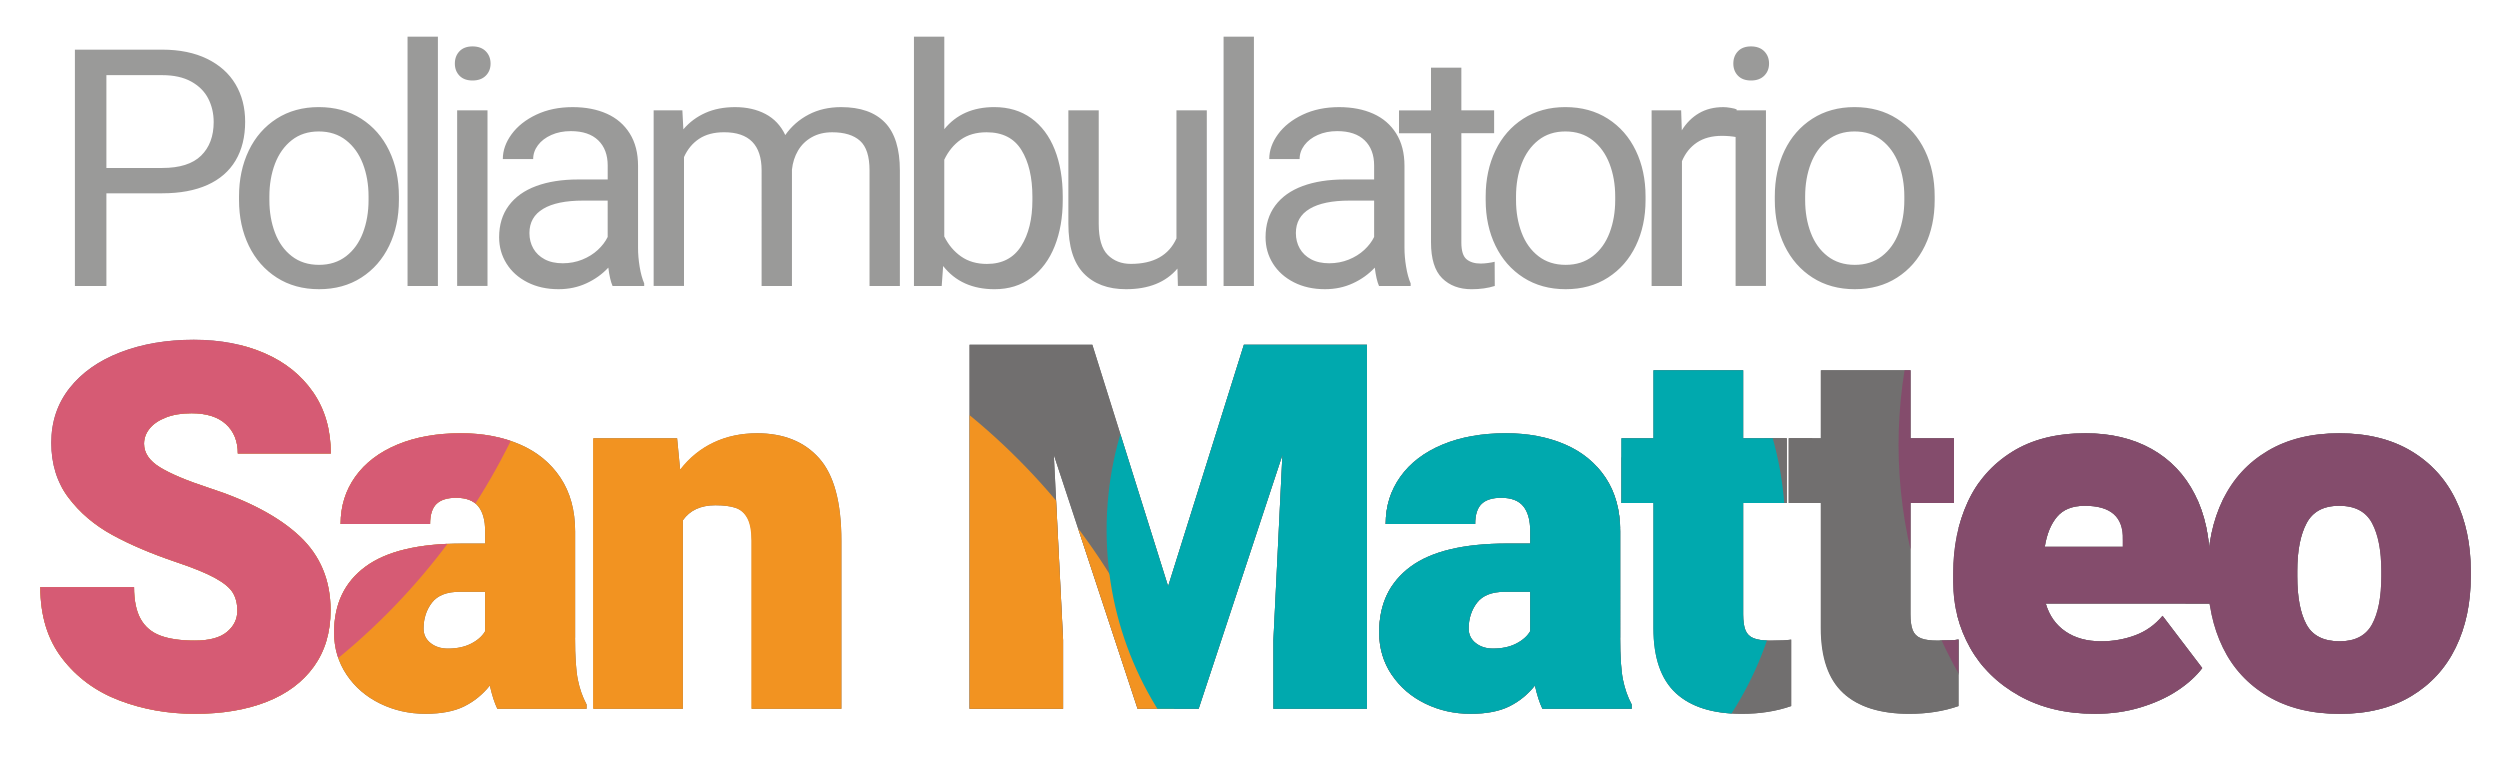
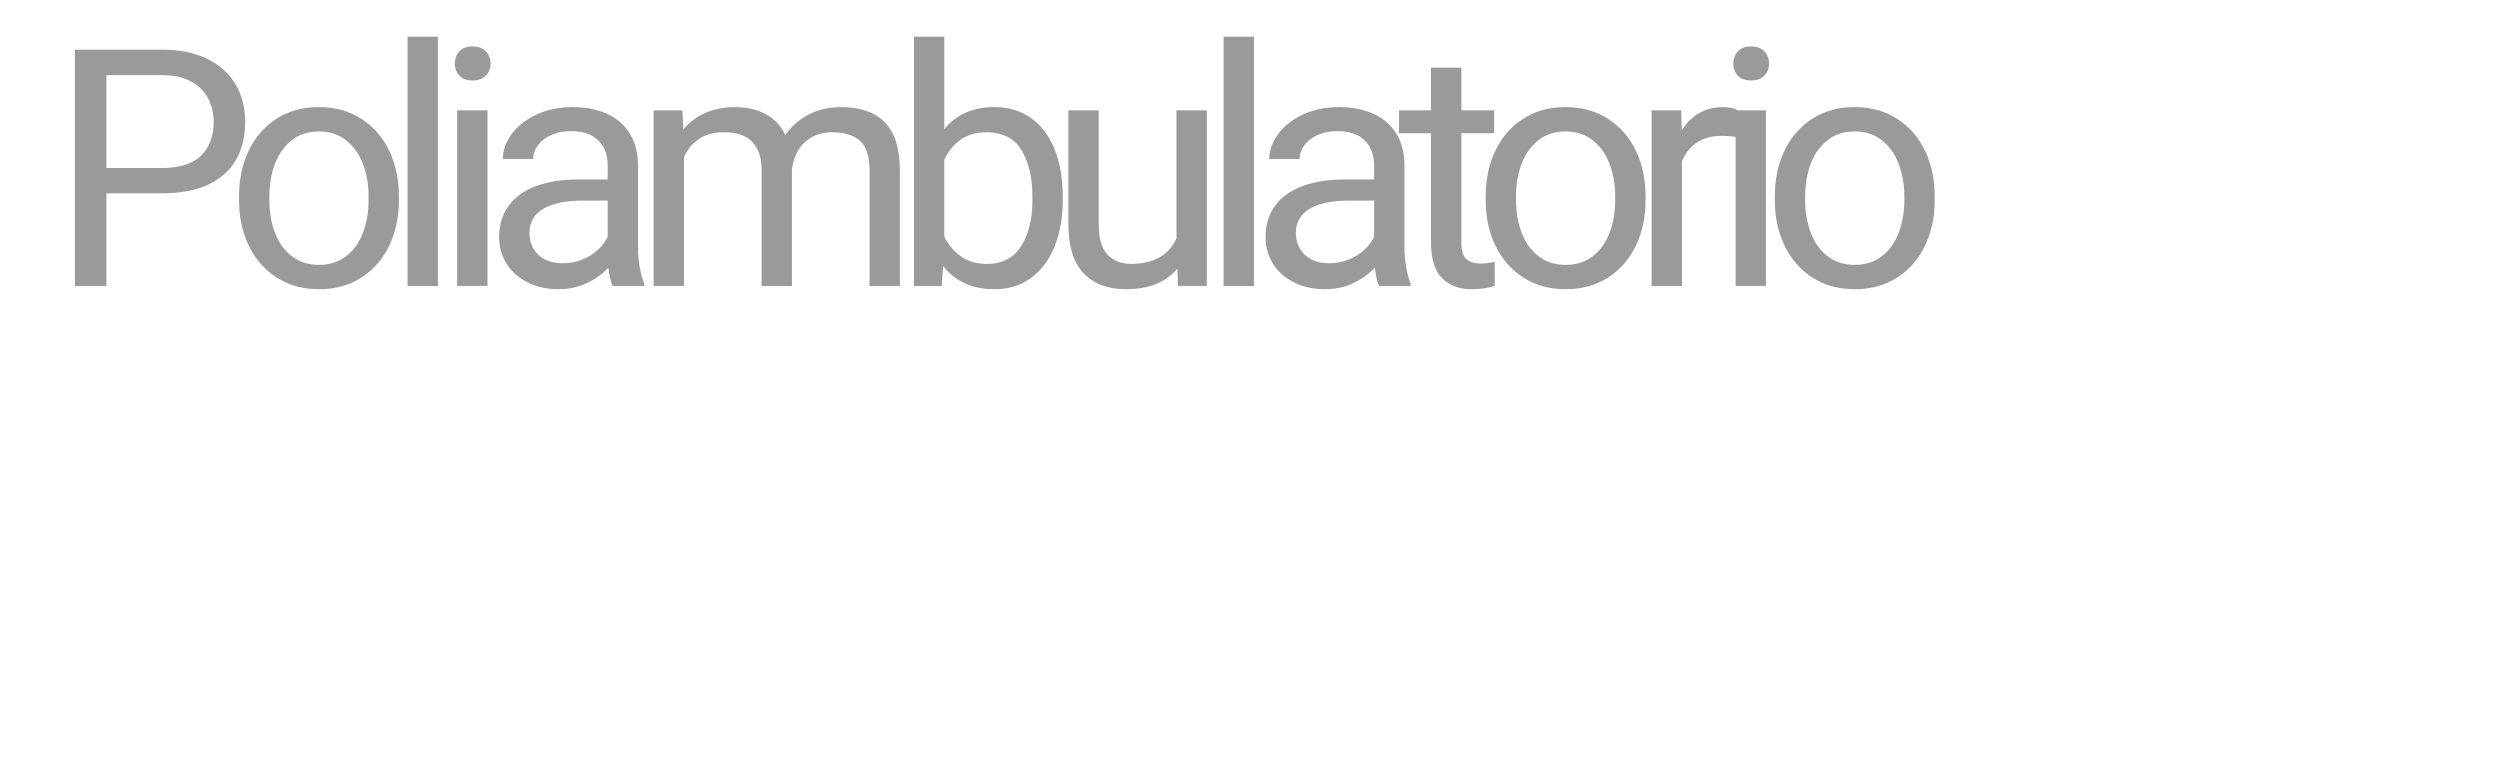
<svg xmlns="http://www.w3.org/2000/svg" xmlns:xlink="http://www.w3.org/1999/xlink" version="1.1" id="Livello_1" x="0px" y="0px" viewBox="0 0 1000 307.59" style="enable-background:new 0 0 1000 307.59;" xml:space="preserve">
  <style type="text/css">
	.st0{clip-path:url(#SVGID_2_);}
	.st1{fill:#716F6F;}
	.st2{fill:#716F6F;stroke:#716F6F;stroke-width:20;stroke-miterlimit:10;}
	.st3{fill-rule:evenodd;clip-rule:evenodd;fill:#F29321;}
	.st4{fill-rule:evenodd;clip-rule:evenodd;fill:#D65B74;}
	.st5{fill-rule:evenodd;clip-rule:evenodd;fill:#00A9AE;}
	.st6{fill-rule:evenodd;clip-rule:evenodd;fill:#844C6C;}
	.st7{fill:#9A9A99;}
</style>
  <g>
    <g>
      <defs>
-         <path id="SVGID_1_" d="M918.91,230.52c0,8.33,1.22,14.75,3.65,19.25c2.44,4.5,6.86,6.75,13.25,6.75c6.2,0,10.54-2.27,13.01-6.8     c2.47-4.54,3.7-10.94,3.7-19.2v-2.1c0-8.14-1.23-14.52-3.7-19.16c-2.47-4.63-6.87-6.95-13.21-6.95c-6.2,0-10.54,2.33-13,7     c-2.47,4.67-3.7,11.04-3.7,19.11V230.52z M883.1,228.42c0-10.67,2.02-20.17,6.05-28.51c4.03-8.33,10-14.85,17.9-19.55     c7.9-4.7,17.42-7.05,28.56-7.05c11.27,0,20.86,2.35,28.76,7.05c7.9,4.7,13.87,11.2,17.9,19.51c4.03,8.3,6.05,17.82,6.05,28.56     v2.1c0,10.74-2.02,20.24-6.05,28.51c-4.03,8.27-9.98,14.75-17.85,19.45s-17.41,7.05-28.61,7.05s-20.77-2.35-28.71-7.05     c-7.93-4.7-13.92-11.18-17.95-19.45c-4.03-8.27-6.05-17.77-6.05-28.51V228.42z M849.11,215.81c0.27-9-4.8-13.5-15.2-13.5     c-4.94,0-8.63,1.47-11.1,4.4c-2.47,2.93-4.1,6.93-4.9,12h31.21V215.81z M884.02,241.42H818.3c1.4,4.8,4.02,8.52,7.85,11.15     c3.83,2.63,8.59,3.95,14.25,3.95c4.8,0,9.35-0.8,13.65-2.4c4.3-1.6,7.95-4.2,10.95-7.8l15.9,20.9c-2.4,3.2-5.68,6.18-9.85,8.95     c-4.17,2.77-9.08,5.02-14.75,6.75c-5.67,1.73-11.77,2.6-18.31,2.6c-11.6,0-21.7-2.4-30.3-7.2c-8.6-4.8-15.15-11.22-19.66-19.25     c-4.5-8.04-6.75-16.75-6.75-26.16v-3.7c0-10.47,1.93-19.92,5.8-28.36c3.87-8.44,9.77-15.14,17.7-20.1     c7.94-4.97,17.74-7.45,29.41-7.45c10.14,0,18.96,2.1,26.46,6.3c7.5,4.2,13.27,10.27,17.3,18.2c4.03,7.94,6.05,17.37,6.05,28.31     V241.42z M775.01,256.22c4,0,6.8-0.13,8.4-0.4v26.61c-5.94,2.07-12.5,3.1-19.71,3.1c-11.67,0-20.49-2.77-26.46-8.3     c-5.97-5.54-8.95-14.2-8.95-26.01v-50.01h-12.81v-25.9h12.81V148.1h35.91v27.21h17.4v25.9h-17.4v44.51c0,2.73,0.3,4.85,0.9,6.35     c0.6,1.5,1.67,2.57,3.2,3.2C769.84,255.91,772.07,256.22,775.01,256.22z M708.08,256.22c4,0,6.8-0.13,8.4-0.4v26.61     c-5.94,2.07-12.5,3.1-19.71,3.1c-11.67,0-20.49-2.77-26.46-8.3c-5.97-5.54-8.95-14.2-8.95-26.01v-50.01h-12.81v-25.9h12.81V148.1     h35.91v27.21h17.41v25.9h-17.41v44.51c0,2.73,0.3,4.85,0.9,6.35c0.6,1.5,1.67,2.57,3.2,3.2     C702.91,255.91,705.15,256.22,708.08,256.22z M597.17,259.42c3.6,0,6.69-0.65,9.25-1.95c2.56-1.3,4.45-2.95,5.65-4.95v-15.81     h-10.1c-5.2,0-8.92,1.45-11.15,4.35c-2.23,2.9-3.35,6.35-3.35,10.35c0,2.4,0.93,4.33,2.8,5.8     C592.13,258.69,594.43,259.42,597.17,259.42z M648.08,255.12c0,7.54,0.37,13.12,1.1,16.75c0.73,3.63,1.9,6.95,3.5,9.95v1.7     h-35.71c-1.13-2.33-2.13-5.43-3-9.3c-2.87,3.6-6.3,6.38-10.3,8.35c-4,1.97-9.14,2.95-15.4,2.95c-6.53,0-12.6-1.36-18.2-4.1     c-5.6-2.73-10.07-6.59-13.4-11.55c-3.33-4.97-5-10.62-5-16.95c0-11.34,4.19-20.09,12.55-26.26c8.37-6.17,21.22-9.25,38.56-9.25     h9.3v-5c0-4.33-0.92-7.64-2.75-9.9c-1.84-2.27-4.79-3.4-8.85-3.4c-3.53,0-6.15,0.82-7.85,2.45c-1.7,1.63-2.55,4.32-2.55,8.05     h-35.81c0-7.14,1.96-13.45,5.9-18.96c3.93-5.5,9.54-9.77,16.8-12.81c7.27-3.03,15.74-4.55,25.41-4.55     c8.8,0,16.66,1.49,23.56,4.45c6.9,2.97,12.32,7.4,16.26,13.3c3.93,5.9,5.9,13.08,5.9,21.55V255.12z M546.77,283.53h-37.41v-27.51     l3.6-74.02l-33.51,101.53h-24.41L421.54,182l3.7,74.02v27.51h-37.41V137.9h49.11l30.31,96.62l30.31-96.62h49.22V283.53z      M302.75,173.3c10.67,0,18.97,3.33,24.91,10c5.94,6.67,8.9,17.67,8.9,33.01v67.22h-36.01v-67.32c0-3.86-0.55-6.83-1.65-8.9     c-1.1-2.07-2.67-3.45-4.7-4.15c-2.04-0.7-4.72-1.05-8.05-1.05c-5.87,0-10.2,2-13,6v75.42h-35.91V175.3h33.61l1.2,12.5     c3.67-4.74,8.1-8.34,13.3-10.8C290.54,174.54,296.34,173.3,302.75,173.3z M179.13,259.42c3.6,0,6.69-0.65,9.25-1.95     c2.57-1.3,4.45-2.95,5.65-4.95v-15.81h-10.1c-5.2,0-8.92,1.45-11.15,4.35c-2.23,2.9-3.35,6.35-3.35,10.35     c0,2.4,0.93,4.33,2.8,5.8C174.09,258.69,176.4,259.42,179.13,259.42z M230.04,255.12c0,7.54,0.37,13.12,1.1,16.75     c0.73,3.63,1.9,6.95,3.5,9.95v1.7h-35.71c-1.13-2.33-2.13-5.43-3-9.3c-2.87,3.6-6.3,6.38-10.3,8.35c-4,1.97-9.14,2.95-15.4,2.95     c-6.53,0-12.61-1.36-18.2-4.1c-5.6-2.73-10.07-6.59-13.4-11.55c-3.33-4.97-5-10.62-5-16.95c0-11.34,4.19-20.09,12.55-26.26     c8.37-6.17,21.22-9.25,38.56-9.25h9.3v-5c0-4.33-0.92-7.64-2.75-9.9c-1.84-2.27-4.79-3.4-8.85-3.4c-3.53,0-6.15,0.82-7.85,2.45     c-1.7,1.63-2.55,4.32-2.55,8.05h-35.81c0-7.14,1.96-13.45,5.9-18.96c3.93-5.5,9.54-9.77,16.8-12.81     c7.27-3.03,15.74-4.55,25.41-4.55c8.8,0,16.66,1.49,23.56,4.45c6.9,2.97,12.32,7.4,16.26,13.3c3.93,5.9,5.9,13.08,5.9,21.55     V255.12z M70.42,224.82c-9.87-3.34-18.37-6.95-25.5-10.86c-7.13-3.9-12.99-8.88-17.56-14.95c-4.57-6.07-6.85-13.37-6.85-21.91     c0-8.4,2.45-15.7,7.35-21.9s11.69-10.97,20.35-14.3c8.67-3.34,18.44-5,29.31-5c10.6,0,20.04,1.8,28.31,5.4     c8.27,3.6,14.75,8.82,19.45,15.65c4.7,6.84,7.05,14.99,7.05,24.46H95.12c0-4.94-1.58-8.85-4.75-11.75     c-3.17-2.9-7.75-4.35-13.75-4.35c-4,0-7.44,0.57-10.3,1.7c-2.87,1.13-5.04,2.62-6.5,4.45c-1.47,1.83-2.2,3.85-2.2,6.05     c0,3.67,2.12,6.8,6.35,9.4c4.23,2.6,10.72,5.34,19.46,8.2c16.07,5.2,28.22,11.67,36.46,19.4c8.24,7.74,12.35,17.61,12.35,29.61     c0,8.8-2.24,16.3-6.7,22.51c-4.46,6.2-10.77,10.9-18.9,14.1c-8.14,3.2-17.7,4.8-28.71,4.8c-10.74,0-20.79-1.78-30.16-5.35     s-16.99-9.15-22.85-16.75c-5.87-7.6-8.8-17.14-8.8-28.61h37.51c0,5.4,0.88,9.67,2.65,12.81c1.76,3.13,4.42,5.35,7.95,6.65     c3.53,1.3,8.1,1.95,13.7,1.95c5.8,0,10.09-1.15,12.85-3.45c2.77-2.3,4.15-5.12,4.15-8.45c0-2.87-0.6-5.28-1.8-7.25     c-1.2-1.97-3.55-3.92-7.05-5.85C82.57,229.28,77.35,227.15,70.42,224.82z" />
-       </defs>
+         </defs>
      <clipPath id="SVGID_2_">
        <use xlink:href="#SVGID_1_" style="overflow:visible;" />
      </clipPath>
      <g class="st0">
        <path class="st1" d="M44.91,213.97c-7.14-3.9-12.99-8.88-17.55-14.95c-4.57-6.07-6.85-13.37-6.85-21.91     c0-8.4,2.45-15.7,7.35-21.91c4.9-6.2,11.69-10.97,20.35-14.3c8.67-3.33,18.44-5,29.31-5c10.6,0,20.04,1.8,28.31,5.4     c8.27,3.6,14.75,8.82,19.46,15.65c4.7,6.84,7.05,14.99,7.05,24.46H95.12c0-4.93-1.58-8.85-4.75-11.75     c-3.17-2.9-7.75-4.35-13.75-4.35c-4,0-7.44,0.57-10.3,1.7c-2.87,1.13-5.04,2.62-6.5,4.45c-1.47,1.83-2.2,3.85-2.2,6.05     c0,3.67,2.12,6.8,6.35,9.4c4.23,2.6,10.72,5.34,19.46,8.2c16.07,5.2,28.22,11.67,36.46,19.41c8.23,7.74,12.35,17.6,12.35,29.61     c0,8.8-2.23,16.3-6.7,22.5c-4.47,6.2-10.77,10.9-18.9,14.1c-8.14,3.2-17.7,4.8-28.71,4.8c-10.74,0-20.79-1.79-30.16-5.35     c-9.37-3.57-16.99-9.15-22.86-16.75c-5.87-7.6-8.8-17.14-8.8-28.61h37.51c0,5.4,0.88,9.67,2.65,12.8     c1.77,3.14,4.42,5.35,7.95,6.65c3.53,1.3,8.1,1.95,13.7,1.95c5.8,0,10.09-1.15,12.85-3.45c2.77-2.3,4.15-5.12,4.15-8.45     c0-2.87-0.6-5.28-1.8-7.25s-3.55-3.92-7.05-5.85c-3.5-1.93-8.72-4.07-15.65-6.4C60.55,221.49,52.04,217.87,44.91,213.97z" />
      </g>
      <g class="st0">
-         <path class="st1" d="M231.15,271.88c0.73,3.64,1.9,6.95,3.5,9.95v1.7h-35.71c-1.13-2.33-2.14-5.43-3-9.3     c-2.87,3.6-6.3,6.39-10.3,8.35s-9.14,2.95-15.4,2.95c-6.54,0-12.6-1.37-18.2-4.1s-10.07-6.58-13.4-11.55     c-3.33-4.97-5-10.62-5-16.95c0-11.34,4.18-20.09,12.55-26.26c8.37-6.17,21.22-9.25,38.56-9.25h9.3v-5c0-4.33-0.92-7.63-2.75-9.9     c-1.83-2.27-4.79-3.4-8.85-3.4c-3.54,0-6.15,0.82-7.85,2.45c-1.7,1.63-2.55,4.32-2.55,8.05h-35.81c0-7.13,1.97-13.45,5.9-18.96     c3.93-5.5,9.54-9.77,16.8-12.8c7.27-3.03,15.74-4.55,25.41-4.55c8.8,0,16.65,1.48,23.56,4.45c6.9,2.97,12.32,7.4,16.25,13.3     c3.93,5.9,5.9,13.09,5.9,21.56v42.51C230.05,262.66,230.41,268.25,231.15,271.88z M188.39,257.48c2.57-1.3,4.45-2.95,5.65-4.95     v-15.8h-10.1c-5.2,0-8.92,1.45-11.15,4.35c-2.23,2.9-3.35,6.35-3.35,10.35c0,2.4,0.93,4.33,2.8,5.8c1.87,1.47,4.17,2.2,6.9,2.2     C182.74,259.43,185.82,258.78,188.39,257.48z" />
-         <path class="st1" d="M327.86,183.31c5.93,6.67,8.9,17.67,8.9,33.01v67.22h-36.01v-67.32c0-3.87-0.55-6.83-1.65-8.9     c-1.1-2.07-2.67-3.45-4.7-4.15c-2.03-0.7-4.72-1.05-8.05-1.05c-5.87,0-10.2,2-13,6v75.42h-35.91V175.31h33.61l1.2,12.5     c3.67-4.73,8.1-8.33,13.3-10.8c5.2-2.47,11-3.7,17.4-3.7C313.62,173.31,321.92,176.64,327.86,183.31z" />
+         <path class="st1" d="M327.86,183.31c5.93,6.67,8.9,17.67,8.9,33.01v67.22h-36.01v-67.32c0-3.87-0.55-6.83-1.65-8.9     c-1.1-2.07-2.67-3.45-4.7-4.15c-2.03-0.7-4.72-1.05-8.05-1.05c-5.87,0-10.2,2-13,6v75.42h-35.91V175.31h33.61l1.2,12.5     c3.67-4.73,8.1-8.33,13.3-10.8c5.2-2.47,11-3.7,17.4-3.7z" />
      </g>
      <g class="st0">
        <path class="st2" d="M546.77,283.53h-37.41v-27.51l3.6-74.02l-33.51,101.52h-24.41l-33.51-101.52l3.7,74.02v27.51h-37.41V137.9     h31.51h17.6l30.31,96.62l30.31-96.62h49.21V283.53z" />
      </g>
      <g class="st0">
        <path class="st2" d="M649.18,271.88c0.73,3.64,1.9,6.95,3.5,9.95v1.7h-35.71c-1.13-2.33-2.13-5.43-3-9.3     c-2.87,3.6-6.3,6.39-10.3,8.35s-9.14,2.95-15.4,2.95c-6.54,0-12.6-1.37-18.2-4.1c-5.6-2.73-10.07-6.58-13.4-11.55     c-3.34-4.97-5-10.62-5-16.95c0-11.34,4.18-20.09,12.55-26.26c8.37-6.17,21.22-9.25,38.56-9.25h9.3v-5c0-4.33-0.92-7.63-2.75-9.9     c-1.83-2.27-4.79-3.4-8.85-3.4c-3.54,0-6.15,0.82-7.85,2.45c-1.7,1.63-2.55,4.32-2.55,8.05h-35.81c0-7.13,1.97-13.45,5.9-18.96     c3.93-5.5,9.54-9.77,16.8-12.8c7.27-3.03,15.74-4.55,25.41-4.55c8.8,0,16.65,1.48,23.56,4.45c6.9,2.97,12.32,7.4,16.25,13.3     c3.93,5.9,5.9,13.09,5.9,21.56v42.51C648.08,262.66,648.45,268.25,649.18,271.88z M606.42,257.48c2.57-1.3,4.45-2.95,5.65-4.95     v-15.8h-10.1c-5.2,0-8.92,1.45-11.15,4.35c-2.24,2.9-3.35,6.35-3.35,10.35c0,2.4,0.93,4.33,2.8,5.8c1.87,1.47,4.17,2.2,6.9,2.2     C600.77,259.43,603.86,258.78,606.42,257.48z" />
        <path class="st2" d="M716.69,255.83v26.61c-5.94,2.07-12.5,3.1-19.71,3.1c-11.67,0-20.49-2.77-26.46-8.3     c-5.97-5.53-8.95-14.2-8.95-26.01v-50.01h-12.8v-25.91h12.8V148.1h35.91v27.21h17.4v25.91h-17.4v44.51c0,2.74,0.3,4.85,0.9,6.35     c0.6,1.5,1.67,2.57,3.2,3.2c1.53,0.63,3.77,0.95,6.7,0.95C712.29,256.23,715.09,256.09,716.69,255.83z" />
        <path class="st2" d="M783.62,255.83v26.61c-5.94,2.07-12.5,3.1-19.71,3.1c-11.67,0-20.49-2.77-26.46-8.3     c-5.97-5.53-8.95-14.2-8.95-26.01v-50.01h-12.8v-25.91h12.8V148.1h35.91v27.21h17.4v25.91h-17.4v44.51c0,2.74,0.3,4.85,0.9,6.35     c0.6,1.5,1.67,2.57,3.2,3.2c1.53,0.63,3.77,0.95,6.7,0.95C779.21,256.23,782.02,256.09,783.62,255.83z" />
        <path class="st2" d="M884.22,241.42h-65.72c1.4,4.8,4.02,8.52,7.85,11.15c3.83,2.64,8.58,3.95,14.25,3.95     c4.8,0,9.35-0.8,13.65-2.4s7.95-4.2,10.95-7.8l15.9,20.91c-2.4,3.2-5.69,6.19-9.85,8.95c-4.17,2.77-9.09,5.02-14.75,6.75     c-5.67,1.73-11.77,2.6-18.3,2.6c-11.6,0-21.71-2.4-30.31-7.2c-8.6-4.8-15.15-11.22-19.66-19.25c-4.5-8.04-6.75-16.75-6.75-26.16     v-3.7c0-10.47,1.93-19.92,5.8-28.36c3.87-8.44,9.77-15.14,17.71-20.11c7.93-4.97,17.74-7.45,29.41-7.45     c10.13,0,18.95,2.1,26.46,6.3c7.5,4.2,13.27,10.27,17.3,18.21c4.03,7.94,6.05,17.37,6.05,28.31V241.42z M834.11,202.31     c-4.94,0-8.64,1.47-11.1,4.4c-2.47,2.93-4.1,6.94-4.9,12h31.21v-2.9C849.58,206.81,844.51,202.31,834.11,202.31z" />
        <path class="st2" d="M889.56,199.91c4.03-8.33,10-14.85,17.9-19.55c7.9-4.7,17.42-7.05,28.56-7.05c11.27,0,20.86,2.35,28.76,7.05     c7.9,4.7,13.87,11.2,17.9,19.5c4.03,8.3,6.05,17.82,6.05,28.56v2.1c0,10.74-2.02,20.24-6.05,28.51     c-4.04,8.27-9.99,14.75-17.85,19.46c-7.87,4.7-17.4,7.05-28.61,7.05s-20.77-2.35-28.71-7.05c-7.94-4.7-13.92-11.19-17.95-19.46     c-4.04-8.27-6.05-17.77-6.05-28.51v-2.1C883.51,217.75,885.53,208.25,889.56,199.91z M922.97,249.78     c2.43,4.5,6.85,6.75,13.25,6.75c6.2,0,10.54-2.27,13-6.8c2.47-4.53,3.7-10.94,3.7-19.2v-2.1c0-8.13-1.23-14.52-3.7-19.16     c-2.47-4.63-6.87-6.95-13.2-6.95c-6.2,0-10.54,2.33-13,7c-2.47,4.67-3.7,11.04-3.7,19.1v2.1     C919.32,238.86,920.54,245.27,922.97,249.78z" />
      </g>
      <g class="st0">
        <ellipse class="st3" cx="221.11" cy="369.47" rx="262.98" ry="263.01" />
      </g>
      <g class="st0">
        <ellipse class="st4" cx="-31.48" cy="59.86" rx="262.98" ry="263.01" />
      </g>
      <g class="st0">
        <circle class="st5" cx="578.38" cy="212.04" r="135.74" />
      </g>
      <g class="st0">
        <ellipse transform="matrix(0.707 -0.707 0.707 0.707 151.381 721.128)" class="st6" cx="946.17" cy="177.83" rx="186.65" ry="186.65" />
      </g>
    </g>
    <path class="st7" d="M82.84,23.53c5,2.45,8.79,5.83,11.36,10.16c2.57,4.33,3.86,9.33,3.86,15c0,6.06-1.28,11.23-3.83,15.52   c-2.55,4.29-6.31,7.54-11.26,9.77c-4.96,2.23-10.98,3.34-18.08,3.34H42.56v37.07H29.96V19.86h34.93   C71.86,19.86,77.84,21.09,82.84,23.53z M80.44,62.26c3.35-3.29,5.03-7.77,5.03-13.44c0-3.42-0.73-6.55-2.17-9.38   c-1.45-2.83-3.72-5.11-6.82-6.82c-3.09-1.71-6.96-2.56-11.59-2.56H42.56v37.13h22.33C71.9,67.19,77.08,65.55,80.44,62.26z    M99.5,60.24c2.6-5.41,6.31-9.66,11.13-12.76c4.83-3.09,10.44-4.64,16.85-4.64c6.49,0,12.16,1.55,17.01,4.64   c4.85,3.1,8.57,7.35,11.17,12.76c2.6,5.41,3.9,11.51,3.9,18.31v1.49c0,6.79-1.3,12.89-3.9,18.28c-2.6,5.39-6.31,9.63-11.13,12.72   c-4.83,3.1-10.46,4.64-16.91,4.64c-6.45,0-12.09-1.55-16.91-4.64c-4.83-3.09-8.55-7.34-11.17-12.72   c-2.62-5.39-3.93-11.48-3.93-18.28v-1.49C95.61,71.76,96.91,65.66,99.5,60.24z M109.99,93.09c1.49,3.94,3.73,7.07,6.72,9.38   c2.99,2.32,6.62,3.47,10.91,3.47c4.24,0,7.85-1.16,10.84-3.47c2.99-2.31,5.23-5.44,6.72-9.38c1.49-3.94,2.24-8.29,2.24-13.05v-1.49   c0-4.76-0.76-9.11-2.27-13.05c-1.52-3.94-3.77-7.08-6.75-9.41c-2.99-2.34-6.62-3.51-10.91-3.51c-4.24,0-7.85,1.17-10.81,3.51   c-2.96,2.34-5.19,5.48-6.69,9.41c-1.49,3.94-2.24,8.29-2.24,13.05v1.49C107.75,84.81,108.5,89.16,109.99,93.09z M163.02,114.39   V14.67h12.14v99.72H163.02z M194.31,20.51c1.28,1.3,1.92,2.94,1.92,4.93c0,1.95-0.64,3.56-1.92,4.84   c-1.28,1.28-3.04,1.92-5.29,1.92c-2.25,0-3.99-0.64-5.23-1.92c-1.23-1.28-1.85-2.89-1.85-4.84c0-1.99,0.62-3.64,1.85-4.93   s2.98-1.95,5.23-1.95C191.27,18.57,193.04,19.22,194.31,20.51z M182.86,114.39V44.14H195v70.24H182.86z M255.86,106.7   c0.43,2.62,1.04,4.84,1.82,6.65v1.04h-12.66c-0.74-1.69-1.3-4.13-1.69-7.34c-2.42,2.6-5.33,4.69-8.73,6.26   c-3.4,1.58-7.13,2.37-11.2,2.37c-4.67,0-8.82-0.92-12.43-2.76c-3.61-1.84-6.41-4.34-8.37-7.5c-1.97-3.16-2.95-6.66-2.95-10.52   c0-4.98,1.29-9.2,3.86-12.66c2.57-3.46,6.23-6.07,10.97-7.82s10.33-2.63,16.78-2.63h11.82v-5.58c0-4.28-1.27-7.65-3.8-10.09   c-2.53-2.44-6.18-3.67-10.94-3.67c-2.9,0-5.5,0.51-7.79,1.53c-2.29,1.02-4.08,2.38-5.36,4.09c-1.28,1.71-1.92,3.56-1.92,5.55   h-12.14c0-3.42,1.17-6.73,3.51-9.93c2.34-3.2,5.63-5.81,9.87-7.82c4.24-2.01,9.09-3.02,14.54-3.02c5.19,0,9.75,0.88,13.67,2.63   c3.92,1.75,6.98,4.39,9.19,7.92c2.21,3.53,3.31,7.85,3.31,12.95v32.72C255.21,101.53,255.43,104.08,255.86,106.7z M232.91,103.84   c2.4-0.97,4.47-2.26,6.2-3.86c1.73-1.6,3.05-3.33,3.96-5.19V80.24h-9.87c-6.93,0-12.23,1.09-15.91,3.28   c-3.68,2.19-5.52,5.42-5.52,9.71c0,2.29,0.52,4.35,1.56,6.17c1.04,1.82,2.55,3.26,4.54,4.32c1.99,1.06,4.41,1.59,7.27,1.59   C227.92,105.3,230.51,104.81,232.91,103.84z M353.98,49.01c3.98,4.11,5.97,10.52,5.97,19.22v46.16h-12.14V68.1   c0-5.58-1.27-9.51-3.8-11.78c-2.53-2.27-6.24-3.41-11.13-3.41c-3.12,0-5.84,0.66-8.18,1.98c-2.34,1.32-4.17,3.11-5.49,5.36   c-1.32,2.25-2.13,4.78-2.43,7.6v46.55h-12.14V68.16c0-10.17-5-15.26-15-15.26c-4.02,0-7.36,0.88-10,2.63   c-2.64,1.75-4.65,4.19-6.04,7.3v51.55h-12.14V44.14h11.49l0.39,7.6c2.42-2.86,5.37-5.05,8.83-6.59c3.46-1.54,7.42-2.3,11.88-2.3   c4.63,0,8.69,0.92,12.17,2.76c3.48,1.84,6.11,4.64,7.89,8.41c2.42-3.46,5.53-6.19,9.32-8.18c3.79-1.99,8.12-2.99,13.02-2.99   C344.16,42.85,350,44.9,353.98,49.01z M412.51,47.29c4.11,2.97,7.24,7.14,9.38,12.53c2.14,5.39,3.21,11.68,3.21,18.86v1.36   c0,6.88-1.07,13.02-3.21,18.41c-2.14,5.39-5.27,9.61-9.38,12.66c-4.11,3.05-9,4.58-14.67,4.58c-8.87,0-15.73-3.09-20.58-9.28   l-0.58,7.99h-11.1V14.67h12.14v37c4.8-5.89,11.47-8.83,20-8.83C403.46,42.85,408.4,44.33,412.51,47.29z M412.96,78.68   c0-7.7-1.46-13.93-4.38-18.66c-2.92-4.74-7.56-7.11-13.93-7.11c-4.11,0-7.56,0.98-10.35,2.95c-2.79,1.97-4.99,4.64-6.59,8.02v30.71   c1.64,3.33,3.88,6,6.72,7.99c2.83,1.99,6.29,2.99,10.35,2.99c6.1,0,10.66-2.37,13.67-7.11c3.01-4.74,4.51-10.88,4.51-18.41V78.68z    M482.72,44.14v70.24h-11.56l-0.19-6.95c-4.67,5.5-11.53,8.25-20.58,8.25c-7.23,0-12.88-2.12-16.94-6.36   c-4.07-4.24-6.1-10.86-6.1-19.87V44.14h12.14v45.44c0,5.84,1.2,9.97,3.6,12.37c2.4,2.4,5.49,3.6,9.25,3.6   c9.09,0,15.17-3.4,18.24-10.19V44.14H482.72z M489.43,114.39V14.67h12.14v99.72H489.43z M562.44,106.7   c0.43,2.62,1.04,4.84,1.82,6.65v1.04h-12.66c-0.74-1.69-1.3-4.13-1.69-7.34c-2.42,2.6-5.33,4.69-8.73,6.26   c-3.4,1.58-7.13,2.37-11.2,2.37c-4.67,0-8.82-0.92-12.43-2.76c-3.61-1.84-6.41-4.34-8.38-7.5c-1.97-3.16-2.95-6.66-2.95-10.52   c0-4.98,1.29-9.2,3.86-12.66c2.57-3.46,6.23-6.07,10.97-7.82s10.33-2.63,16.78-2.63h11.82v-5.58c0-4.28-1.27-7.65-3.8-10.09   c-2.53-2.44-6.18-3.67-10.94-3.67c-2.9,0-5.5,0.51-7.79,1.53c-2.29,1.02-4.08,2.38-5.36,4.09c-1.28,1.71-1.92,3.56-1.92,5.55   h-12.14c0-3.42,1.17-6.73,3.51-9.93c2.34-3.2,5.63-5.81,9.87-7.82c4.24-2.01,9.09-3.02,14.54-3.02c5.19,0,9.75,0.88,13.67,2.63   c3.92,1.75,6.98,4.39,9.19,7.92c2.21,3.53,3.31,7.85,3.31,12.95v32.72C561.79,101.53,562,104.08,562.44,106.7z M539.49,103.84   c2.4-0.97,4.47-2.26,6.2-3.86c1.73-1.6,3.05-3.33,3.96-5.19V80.24h-9.87c-6.92,0-12.23,1.09-15.91,3.28s-5.52,5.42-5.52,9.71   c0,2.29,0.52,4.35,1.56,6.17c1.04,1.82,2.55,3.26,4.54,4.32c1.99,1.06,4.41,1.59,7.27,1.59   C534.5,105.3,537.09,104.81,539.49,103.84z M597.91,114.39c-2.77,0.87-5.86,1.3-9.28,1.3c-4.89,0-8.82-1.47-11.78-4.42   c-2.96-2.94-4.45-7.73-4.45-14.35V53.3h-12.79v-9.15h12.79V27.07h12.14v17.07h13.11v9.15h-13.11v43.69c0,3.33,0.69,5.57,2.08,6.72   c1.38,1.15,3.27,1.72,5.65,1.72c0.91,0,1.9-0.08,2.99-0.23c1.08-0.15,1.95-0.31,2.6-0.49L597.91,114.39z M598.16,60.24   c2.6-5.41,6.31-9.66,11.13-12.76c4.83-3.09,10.44-4.64,16.85-4.64c6.49,0,12.16,1.55,17.01,4.64c4.85,3.1,8.57,7.35,11.17,12.76   c2.6,5.41,3.9,11.51,3.9,18.31v1.49c0,6.79-1.3,12.89-3.9,18.28c-2.6,5.39-6.31,9.63-11.13,12.72c-4.83,3.1-10.46,4.64-16.91,4.64   c-6.45,0-12.09-1.55-16.91-4.64c-4.83-3.09-8.55-7.34-11.17-12.72c-2.62-5.39-3.93-11.48-3.93-18.28v-1.49   C594.27,71.76,595.57,65.66,598.16,60.24z M608.65,93.09c1.49,3.94,3.73,7.07,6.72,9.38c2.99,2.32,6.62,3.47,10.91,3.47   c4.24,0,7.86-1.16,10.84-3.47c2.99-2.31,5.23-5.44,6.72-9.38c1.49-3.94,2.24-8.29,2.24-13.05v-1.49c0-4.76-0.76-9.11-2.27-13.05   c-1.52-3.94-3.77-7.08-6.75-9.41c-2.99-2.34-6.62-3.51-10.91-3.51c-4.24,0-7.85,1.17-10.81,3.51c-2.96,2.34-5.19,5.48-6.69,9.41   c-1.49,3.94-2.24,8.29-2.24,13.05v1.49C606.41,84.81,607.16,89.16,608.65,93.09z M692.26,43.14c1.17,0.19,1.97,0.4,2.4,0.62v11.1   c-1.86-0.35-3.83-0.52-5.91-0.52c-3.98,0-7.3,0.89-9.96,2.66c-2.66,1.78-4.66,4.26-6.01,7.47v49.92h-12.14V44.14h11.82l0.26,7.99   c1.82-2.94,4.11-5.23,6.88-6.85c2.77-1.62,6.01-2.43,9.74-2.43C690.12,42.85,691.09,42.94,692.26,43.14z M705.7,20.51   c1.28,1.3,1.92,2.94,1.92,4.93c0,1.95-0.64,3.56-1.92,4.84c-1.28,1.28-3.04,1.92-5.29,1.92c-2.25,0-3.99-0.64-5.23-1.92   c-1.23-1.28-1.85-2.89-1.85-4.84c0-1.99,0.62-3.64,1.85-4.93c1.23-1.3,2.97-1.95,5.23-1.95C702.66,18.57,704.42,19.22,705.7,20.51z    M694.24,114.39V44.14h12.14v70.24H694.24z M713.81,60.24c2.6-5.41,6.31-9.66,11.13-12.76c4.83-3.09,10.44-4.64,16.85-4.64   c6.49,0,12.16,1.55,17.01,4.64c4.85,3.1,8.57,7.35,11.17,12.76c2.6,5.41,3.9,11.51,3.9,18.31v1.49c0,6.79-1.3,12.89-3.9,18.28   c-2.6,5.39-6.31,9.63-11.13,12.72c-4.83,3.1-10.46,4.64-16.91,4.64c-6.45,0-12.09-1.55-16.91-4.64   c-4.83-3.09-8.55-7.34-11.17-12.72c-2.62-5.39-3.93-11.48-3.93-18.28v-1.49C709.92,71.76,711.22,65.66,713.81,60.24z M724.3,93.09   c1.49,3.94,3.73,7.07,6.72,9.38c2.99,2.32,6.62,3.47,10.91,3.47c4.24,0,7.86-1.16,10.84-3.47c2.99-2.31,5.23-5.44,6.72-9.38   c1.49-3.94,2.24-8.29,2.24-13.05v-1.49c0-4.76-0.76-9.11-2.27-13.05c-1.52-3.94-3.77-7.08-6.75-9.41   c-2.99-2.34-6.62-3.51-10.91-3.51c-4.24,0-7.85,1.17-10.81,3.51c-2.96,2.34-5.19,5.48-6.69,9.41c-1.49,3.94-2.24,8.29-2.24,13.05   v1.49C722.06,84.81,722.81,89.16,724.3,93.09z" />
  </g>
</svg>